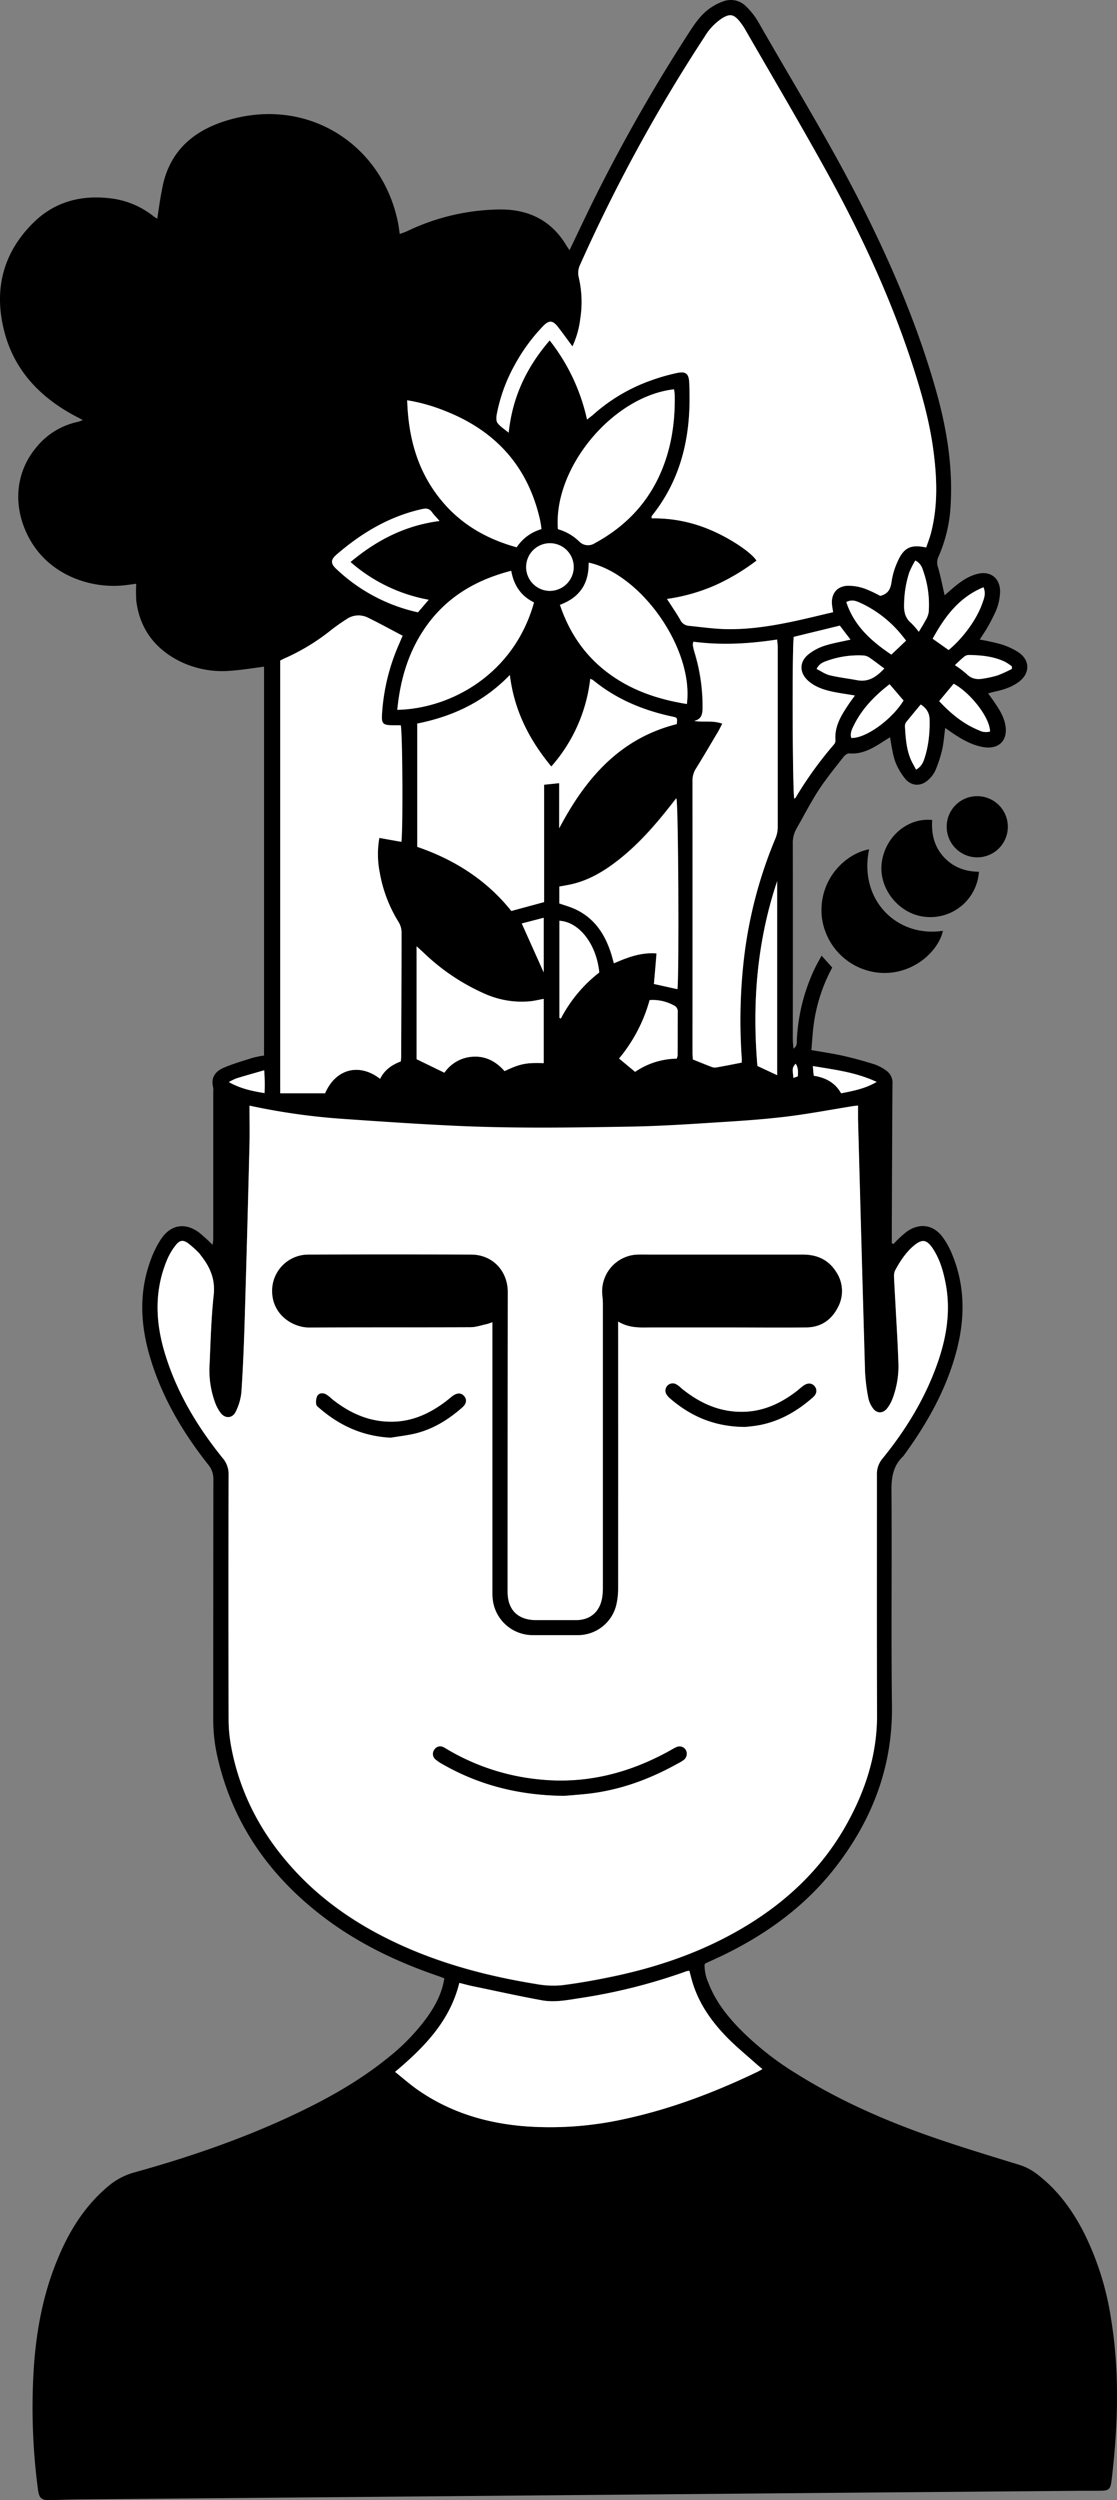
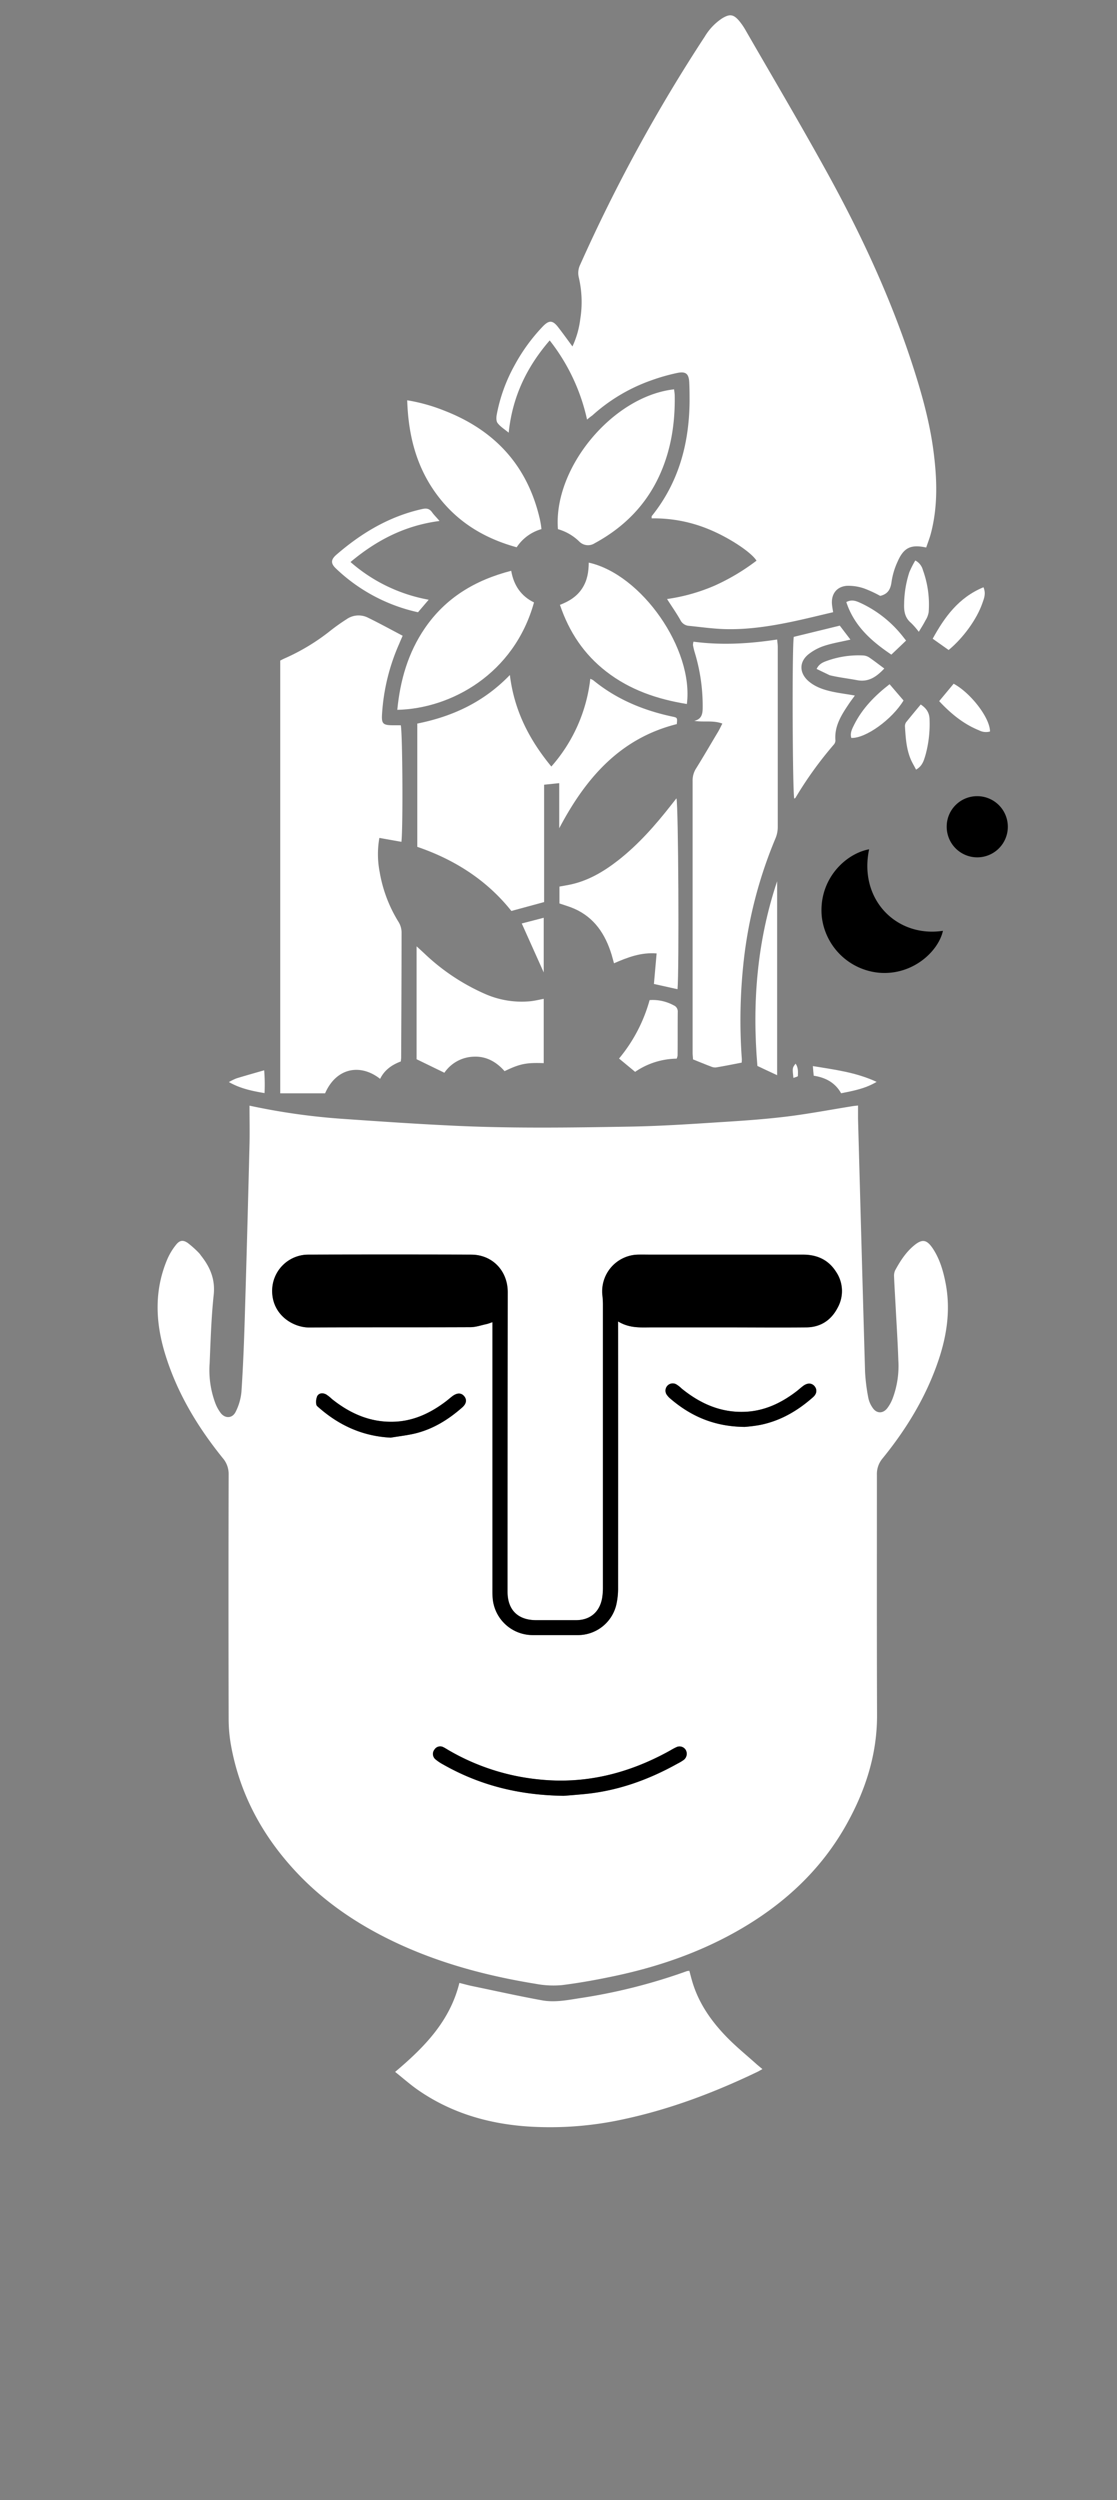
<svg xmlns="http://www.w3.org/2000/svg" id="Ebene_1" data-name="Ebene 1" viewBox="0 0 463.08 1035.66">
  <rect x="0" y="0" width="463.08" height="1035.66" fill="#808080" stroke="none" />
  <defs>
    <style>.cls-1{fill:#fff;}</style>
  </defs>
-   <path d="M236.1,103.64c3.91-8.11,7.53-15.86,11.36-23.5a703.66,703.66,0,0,1,38.47-67.09c2.37-3.65,4.87-7.23,8.52-9.73A22.12,22.12,0,0,1,299.88.54a8.87,8.87,0,0,1,9.5,2.16,30.41,30.41,0,0,1,4.86,6.15c14.64,25.67,30.23,50.8,43.51,77.24,12.32,24.52,23,49.67,30.44,76.14,4.24,15.15,6.78,30.51,5.95,46.32a60.3,60.3,0,0,1-5,21.88,5.85,5.85,0,0,0-.28,4.53c1.09,3.7,1.81,7.51,2.76,11.61l2.78-2.41c3.21-2.77,6.53-5.35,10.76-6.43,5.36-1.37,9.35,1.62,9.46,7.15a22.45,22.45,0,0,1-2.54,9.86c-.82,1.75-1.74,3.47-2.71,5.14s-2.06,3.25-3.21,5.05a85.68,85.68,0,0,1,8.69,1.9,28.65,28.65,0,0,1,7.4,3.38c4.86,3.31,4.81,8.75.1,12.25-3.08,2.3-6.69,3.35-10.39,4.14-.64.14-1.27.34-2.31.62.88,1.24,1.6,2.2,2.28,3.19,2.21,3.21,4.36,6.44,4.94,10.42.87,6-2.89,9.63-9,8.67-4.62-.74-8.59-2.94-12.41-5.47-1.12-.73-2.2-1.52-3.6-2.49-.45,3.31-.64,6.26-1.29,9.1a53.1,53.1,0,0,1-2.75,8.42A12.16,12.16,0,0,1,385,322.9c-2.88,2.79-6.72,2.94-9.46,0a26.5,26.5,0,0,1-4.08-6.61A24.58,24.58,0,0,1,370,311c-.4-1.74-.66-3.52-1-5.62-1.06.67-1.9,1.18-2.73,1.71-4.34,2.8-8.71,5.45-14.24,5-.77-.06-1.84.81-2.4,1.53-3.5,4.5-7.16,8.92-10.26,13.7-3.35,5.15-6.15,10.66-9.21,16a12,12,0,0,0-1.49,6.22q.06,40.44,0,80.88c0,1.17.15,2.33.28,4,1.78-1.34,1.33-2.67,1.41-3.77A77.37,77.37,0,0,1,337.86,401c.79-1.61,1.69-3.16,2.75-5.12,1.65,1.83,3,3.32,4.41,4.92a68.56,68.56,0,0,0-7.65,23.38c-.49,3.48-.64,7-1,10.79,4.62.82,9,1.45,13.28,2.41s8.61,2.17,12.84,3.49a19.14,19.14,0,0,1,4.82,2.53A6.15,6.15,0,0,1,370,449c-.14,19.53-.2,39.07-.28,58.6V515l.74.27c.59-.61,1.15-1.25,1.78-1.83a37.41,37.41,0,0,1,3.86-3.37c5.15-3.54,10.72-2.78,14.52,2.16a31.51,31.51,0,0,1,4,7.11c5.67,13.53,5.5,27.34,1.66,41.27-4.27,15.51-12.07,29.25-21.48,42.15a3.57,3.57,0,0,1-.42.54c-4,3.8-4.84,8.46-4.8,13.9.23,29.81-.17,59.63.2,89.44.3,24.6-7.76,46.12-22.34,65.45-12.79,17-29.44,29.13-48.47,38.23l-6.5,3c-.09,0-.14.17-.37.44a17.4,17.4,0,0,0,1.51,7.42c2.73,7.31,7.36,13.35,12.7,18.91a123.44,123.44,0,0,0,24,19c17.49,10.94,36.25,19.19,55.67,26,11.92,4.16,24,7.81,36.11,11.53a23.55,23.55,0,0,1,7.3,3.59c8.91,6.63,15.26,15.33,20.21,25.13a120.25,120.25,0,0,1,11,35.15c3.32,20.32,3,40.71.88,61.12-.24,2.27-.45,4.54-.79,6.8-.39,2.6-1.15,3.28-3.84,3.35-3.77.09-7.54,0-11.31.06l-95.92.79-78.45.68-79.47.69-78.1.68-79.82.7c-4.22,0-8.45.19-12.67.3-3.94.11-4.88-.67-5.38-4.45a258.37,258.37,0,0,1-1.82-48.55c.94-16.26,3.79-32.18,10.17-47.3C28.8,924,35.19,913.8,44.67,905.8A28.22,28.22,0,0,1,55.38,900c21.63-6,42.9-13.18,63.34-22.57,14.86-6.82,29.2-14.56,42-24.92a86,86,0,0,0,16.19-16.66c3.47-4.86,6.31-10,7.3-16.34-1-.39-2.07-.79-3.11-1.15-18.37-6.31-35.58-14.81-50.7-27.17C110,774.6,96.11,753.8,90.2,728a69.55,69.55,0,0,1-1.8-15.61q0-49.7.06-99.38a9.24,9.24,0,0,0-2.08-6.22C75.68,593.26,67,578.58,62.11,561.9c-3.92-13.37-4.55-26.75.38-40a40.38,40.38,0,0,1,4.42-8.84c4.08-5.89,10-6.71,15.71-2.43a73.65,73.65,0,0,1,5.54,5.06c.1-1,.25-1.82.25-2.64V452.39a8.8,8.8,0,0,0-.06-2.05c-1-4,1-6.55,4.28-8,3.85-1.65,7.92-2.82,11.92-4.1a41,41,0,0,1,4.92-1V276.15c-4.6.58-9.19,1.37-13.81,1.69A40.09,40.09,0,0,1,75,274.15c-10.46-5.11-16.91-13.33-18.47-25a58.15,58.15,0,0,1-.05-7.35c-1.63.22-3.28.46-4.95.64-13.76,1.49-30.81-4-39.22-19.12-7.11-12.79-6.2-27.26,2.6-37.84A30.09,30.09,0,0,1,32,174.8c.66-.15,1.28-.42,2.37-.79l-3.52-1.86C16.68,164.52,6.15,153.6,1.92,137.8c-4.68-17.45-.87-33.17,12.25-45.88,8.6-8.34,19.37-11.18,31.24-9.82A35.19,35.19,0,0,1,63.8,89.7a14.25,14.25,0,0,0,1.41.85c.44-2.93.82-5.62,1.26-8.3.3-1.8.67-3.59,1-5.37C70.76,61.7,81.15,53.54,95.21,49.56c33.23-9.41,63.29,10.85,69.73,42.36.32,1.55.5,3.12.79,5,1.18-.45,2.12-.74,3-1.15a91.17,91.17,0,0,1,37.58-9C218.7,86.44,228.56,91,235,102,235.31,102.43,235.6,102.88,236.1,103.64ZM103.44,458c0,5.4.11,10.51,0,15.61q-.94,36.64-2,73.29c-.3,9.93-.7,19.86-1.36,29.77a23.14,23.14,0,0,1-2.36,8.13c-1.32,2.76-4.26,3-6.15.66a16.31,16.31,0,0,1-2.31-4.16,38.92,38.92,0,0,1-2.36-16.49c.4-9.47.65-19,1.68-28.38.72-6.5-1.5-11.55-5.3-16.33a9.65,9.65,0,0,0-.84-1.07A42.13,42.13,0,0,0,77.87,515c-1.94-1.33-3.36-1.18-4.83.64a26,26,0,0,0-3.7,6.09c-5.42,12.81-5,25.81-1,38.88,4.89,16.21,13.44,30.42,24,43.48a10,10,0,0,1,2.41,6.81q-.1,50.72,0,101.44a62.14,62.14,0,0,0,1,10.89c3.68,20.24,13.13,37.57,27.13,52.48,12.13,12.91,26.65,22.46,42.68,29.81,18,8.27,37.07,13.24,56.59,16.4a38.84,38.84,0,0,0,10.87.51c7.45-.94,14.86-2.29,22.21-3.86,18.49-4,36.17-10.15,52.53-19.79,18-10.58,32.75-24.41,43-42.68,7.94-14.13,12.86-29.14,12.8-45.61-.12-33.13,0-66.26-.06-99.39a10,10,0,0,1,2.34-6.84c9.94-12.21,18-25.52,23.14-40.52,3.5-10.31,5.12-20.85,3.08-31.68-1-5.28-2.47-10.47-5.54-15-2.39-3.49-4.39-3.74-7.64-1a35.47,35.47,0,0,0-7.82,10.3,5.46,5.46,0,0,0-.44,2.65c.16,4,.42,8,.63,12,.4,7.53.88,15,1.14,22.59A38.21,38.21,0,0,1,370,579.4a16.08,16.08,0,0,1-2.31,4.15c-1.82,2.24-4.4,2.1-6-.29a10.88,10.88,0,0,1-1.76-4,77.68,77.68,0,0,1-1.34-10.85q-1.55-52.39-2.91-104.8c0-1.79,0-3.58,0-5.52-.95.11-1.5.15-2.06.24-9.33,1.49-18.62,3.27-28,4.4s-18.62,1.74-28,2.32c-12.07.75-24.15,1.57-36.24,1.78-25.24.43-50.48.82-75.7-.49-14.47-.75-28.93-1.7-43.38-2.7A272.72,272.72,0,0,1,103.44,458ZM243.38,173.8c.92-.75,1.54-1.22,2.12-1.74a72.24,72.24,0,0,1,24.55-14.6,80,80,0,0,1,10.5-3c3.83-.82,5,.29,5.19,4.16.09,2.62.15,5.25.12,7.87-.21,17.38-4.57,33.38-15.64,47.17-.15.19,0,.58-.07,1a59.31,59.31,0,0,1,23.46,4.42c8.37,3.37,17.8,9.54,20,13.1a88.37,88.37,0,0,1-17.3,10.29,76.64,76.64,0,0,1-19.8,5.58c2,3.16,3.92,5.87,5.54,8.72a4.23,4.23,0,0,0,3.47,2.38c5,.5,10,1.22,15,1.36,9.27.25,18.42-1.14,27.47-3,5.77-1.19,11.5-2.63,17.37-4-.19-1.23-.35-2.1-.45-3-.47-4.33,1.73-7.54,6.07-7.93a19.91,19.91,0,0,1,7.3,1.11,50,50,0,0,1,6.6,3.06c3.33-.8,4.34-2.93,4.73-6a30.21,30.21,0,0,1,2.46-8.15c2.56-5.85,5.54-7.26,11.88-5.89.63-1.89,1.39-3.78,1.91-5.73,3-11.36,2.6-22.85,1.09-34.34-1.54-11.69-4.65-23-8.25-34.22-9.31-29-22.15-56.47-36.92-83-10.59-19-21.66-37.82-32.54-56.7a28.26,28.26,0,0,0-2.69-4c-2.47-3-4.07-3.18-7.38-1.1a23.48,23.48,0,0,0-7,7.41,674.54,674.54,0,0,0-51.65,94.51,7.75,7.75,0,0,0-.61,5.25,44.66,44.66,0,0,1,.62,17.35,37.31,37.31,0,0,1-3.22,11.33c-2.15-2.89-4-5.46-5.94-8-2.26-2.91-3.77-3-6.36-.27a74.86,74.86,0,0,0-11.65,16,67.87,67.87,0,0,0-7.43,20.5c-.21,1.13-.27,2.7.34,3.49,1.12,1.44,2.8,2.46,4.61,4,1.58-14.93,7.53-27.19,17-38.22A81.14,81.14,0,0,1,243.38,173.8Zm-127.2,99.87v179.2h18.51c4.6-10.55,14.59-12.43,22.82-6,1.79-3.69,4.93-5.85,8.57-7.2.07-.74.15-1.18.15-1.63.08-17.36.18-34.71.17-52.07a8.43,8.43,0,0,0-1.26-4.11,57.44,57.44,0,0,1-7.83-20.64,38.58,38.58,0,0,1-.12-14.13l9.14,1.62c.67-6.61.43-46.08-.28-48.28h-2.74c-4.7,0-5.3-.51-5-5.06a84.37,84.37,0,0,1,7.11-28.75c.45-1,.87-2,1.41-3.28-4.94-2.59-9.61-5.16-14.39-7.49a8.65,8.65,0,0,0-8.82.62c-2.3,1.47-4.55,3-6.69,4.74a86.57,86.57,0,0,1-19,11.5c-.52.27-1.11.59-1.75.91ZM285.79,816.4a6.61,6.61,0,0,0-1.09.12,233.33,233.33,0,0,1-45,11.29c-5,.76-10,1.71-15,.81-9.73-1.76-19.4-3.92-29.09-5.93-1.73-.36-3.43-.85-5.22-1.29-3.93,15.87-14.5,26.63-26.64,36.86,3.36,2.67,6.33,5.32,9.59,7.57,13.47,9.33,28.67,13.82,44.82,15a142.11,142.11,0,0,0,40.46-3c19.27-4.12,37.53-11.06,55.24-19.55.66-.31,1.28-.69,2.16-1.18-1.11-.93-1.9-1.56-2.66-2.24-4-3.57-8.16-7-11.91-10.79-6.55-6.66-11.86-14.18-14.53-23.29C286.56,819.39,286.22,818,285.79,816.4Zm-54-473.3c11.08-21,25.39-37.32,48.73-43.16.29-2.62.3-2.66-1.75-3.09-12.11-2.57-23.27-7.19-32.93-15.11a6.34,6.34,0,0,0-1.18-.55,66,66,0,0,1-16.15,36.33c-9.22-11.15-15.4-23.21-17.19-37.92-10.93,11.34-23.92,17.23-38.38,20.12V350.8c15.69,5.36,29,14,39,26.56l13.6-3.68V325.05l6.27-.65Zm75.66,97.07v-1.32a223.75,223.75,0,0,1,.8-41,183.05,183.05,0,0,1,13.09-50.49,12.18,12.18,0,0,0,.94-4.62q.08-37.33,0-74.68c0-1-.16-1.93-.26-3.06-11.76,1.79-23.2,2.42-34.67.9a5.53,5.53,0,0,0-.22,1.4c.19,1,.42,2,.71,3a75.87,75.87,0,0,1,3.35,23.28c0,2.53-.62,4.45-3.48,5.12,3.86.64,7.76-.32,11.64,1.12-.67,1.3-1.19,2.43-1.83,3.5-3,5-5.89,10-9,15a9.19,9.19,0,0,0-1.5,5.11q.06,56.35,0,112.71c0,1,.11,2,.16,2.79,2.69,1.07,5.11,2.06,7.54,3a4.06,4.06,0,0,0,2,.34c3.59-.68,7-1.37,10.78-2.1Zm-36.4-32.58,9.64,2.13c.7-7.46.37-76.49-.44-79.07l-2.17,2.75c-6.53,8.4-13.53,16.35-21.95,22.94-6,4.67-12.4,8.5-20,10.07-1.41.29-2.84.52-4.33.79v7.05c2.13.74,4.22,1.31,6.17,2.18,8.36,3.69,12.85,10.58,15.44,19,.35,1.16.67,2.33,1,3.6,5.65-2.46,11.12-4.59,17.67-4.08-.24,4.32-.6,8.37-1,12.64ZM168.82,165.8c.48,16,4.54,30.16,14.73,42.15,8.15,9.58,18.59,15.43,30.65,18.74a18.24,18.24,0,0,1,10.27-7.52c-.1-.77-.14-1.33-.24-1.88-.13-.79-.27-1.57-.45-2.35-5.12-22.12-18.72-36.76-39.67-44.88A73.08,73.08,0,0,0,168.82,165.8Zm62.49,53.39a20.72,20.72,0,0,1,8.92,5.2,5.08,5.08,0,0,0,6.29.64c11.91-6.46,21.07-15.52,26.78-27.88,4.87-10.56,6.61-21.75,6.42-33.31a25,25,0,0,0-.26-2.58C254,164.12,229.31,193.87,231.31,219.19Zm-19.38,17.24c-15.06,3.89-27.19,11.23-35.79,23.78-7,10.17-10.24,21.6-11.43,33.82,22.33-.49,48.45-14.88,56.67-44.49C216.11,247,213,242.57,211.93,236.43Zm13.48,204V413.8c-2,.35-3.74.77-5.54,1a37.52,37.52,0,0,1-18.67-3.06,87.14,87.14,0,0,1-25.45-17c-.86-.8-1.74-1.57-3-2.75v46.73l11.52,5.6a15.3,15.3,0,0,1,12.32-6.66c5.17-.17,9.37,2.3,12.63,6,6.32-3,8.91-3.53,16.19-3.27Zm59.35-148.77c2.88-22.76-18.73-53.72-40.68-58.57,0,3.81-.58,7.46-2.75,10.71a18.59,18.59,0,0,1-9.19,6.78c3.82,11.31,10,20.54,19.22,27.65,9.79,7.57,21.07,11.43,33.4,13.39Zm44.32-27.86c-.75,4.68-.5,64.71.24,67,.17-.12.41-.19.51-.34a156.09,156.09,0,0,1,15.79-21.93,2.73,2.73,0,0,0,.77-1.79c-.52-6,2.57-10.72,5.7-15.38.69-1,1.44-2,2.35-3.26-3.32-.56-6.33-1-9.29-1.59-3.58-.78-7.06-1.91-9.91-4.36-3.89-3.35-4-8,0-11.16a21.18,21.18,0,0,1,6.58-3.5c3.42-1.11,7-1.69,10.79-2.56l-4.42-5.79ZM314,441.52l8.18,3.83V365c-8.34,24.91-10.4,50.45-8.18,76.52ZM182.22,215.8c-1.25-1.41-2.3-2.42-3.14-3.58-1.1-1.52-2.29-1.71-4.11-1.3-13.6,3-25.11,9.92-35.51,18.9-2.36,2-2.43,3.63-.19,5.74a71.31,71.31,0,0,0,34,18.11l4.43-5.19a67.29,67.29,0,0,1-32.39-15.68C156.07,223.8,167.87,217.65,182.22,215.8ZM263.31,444a31.16,31.16,0,0,1,17.24-5.47,5.93,5.93,0,0,0,.38-1.24c0-6.05,0-12.09.07-18.13a2.73,2.73,0,0,0-1.67-2.71,18.24,18.24,0,0,0-10-2.18,64.61,64.61,0,0,1-12.67,24.21Zm-31.4-22.36.6.32a58,58,0,0,1,15.93-19.12c-1.15-11.69-8.29-20.94-16.53-21.41ZM237.85,235a9.86,9.86,0,1,0-9.9,9.82H228A10.09,10.09,0,0,0,237.85,235Zm169.88,8.26c-10.36,4.27-16.16,12.42-21.1,21.32l6.61,4.68c6-4.94,11.74-12.75,14-19.44.69-1.89,1.6-3.81.49-6.56Zm-32.1,22.09c-.81-1-1.61-2.1-2.5-3.11A47.88,47.88,0,0,0,357,249.87c-1.78-.8-3.7-1.77-6.13-.48,3.29,10,10.6,16.32,18.67,21.77C371.74,269.06,373.61,267.28,375.63,265.34Zm-6.83,18.08c-6,4.63-11.26,9.93-14.71,16.82-.84,1.69-1.77,3.43-1.16,5.43,6,.25,16.94-7.71,21.65-15.51Zm12.1-21.72c1.06-1.77,2-3.19,2.78-4.69a9.2,9.2,0,0,0,1.34-3.42,41.94,41.94,0,0,0-2.42-17.48c-.56-1.45-1.11-3-3.14-3.94A40,40,0,0,0,377,237a44.17,44.17,0,0,0-2.17,13.1c-.14,3.13.34,5.8,2.88,7.93A31.68,31.68,0,0,1,380.9,261.7Zm-42.35,15.39c1.81.9,3.52,2.14,5.42,2.61,3.75.91,7.61,1.34,11.41,2.05,4.85.91,8.14-1.58,11.23-4.84-2.15-1.59-4.13-3.13-6.19-4.53a5.14,5.14,0,0,0-2.48-.87,38.79,38.79,0,0,0-14.8,2.12C341.45,274.23,339.65,274.8,338.55,277.09Zm50.81,13.34c4.69,5,9.93,9.44,16.52,12.08a6.23,6.23,0,0,0,4.56.5c0-5.62-8-16-15.06-19.79Zm-9.58,28.37c2.64-1.47,3.19-3.78,3.86-5.89,1.48-4.72,1.69-9.61,1.74-14.54a7.18,7.18,0,0,0-3.67-6.55c-2.1,2.53-4.16,4.93-6.11,7.42a3.07,3.07,0,0,0-.41,1.94c.25,4.44.57,8.89,2.27,13.08C378.08,315.8,379,317.18,379.78,318.8Zm39.7-41.71v-1a22.5,22.5,0,0,0-2.71-1.82c-4.82-2.35-10-2.82-15.29-2.89a3.16,3.16,0,0,0-1.82.76c-1.27,1-2.44,2.21-3.77,3.43a44.28,44.28,0,0,1,4.91,3.72c2,2,4.33,2.31,6.89,1.84a42.35,42.35,0,0,0,6-1.36c2-.79,3.91-1.68,5.79-2.66ZM337,441.64c.14,1.61.24,2.71.35,4,4.9.74,8.9,2.87,11.36,7.27,5.07-1,9.89-1.87,14.72-4.72-8.68-4.05-17.35-5.07-26.43-6.58ZM216.31,382.53c3.2,7.13,6.14,13.69,9.1,20.27V380.17ZM109.67,452.8a74.49,74.49,0,0,0-.15-9.45c-4.12,1.19-7.81,2.22-11.47,3.34a24.28,24.28,0,0,0-3.16,1.54C99.71,451,104.49,452,109.67,452.8Zm219.26-6.31c.82-.34,1.84-.54,1.85-.8.11-1.71.19-3.48-.94-5.12-1.37,1.78-1.37,1.78-.91,5.95Z" transform="translate(0 0.02)" />
  <path d="M360.31,351.8c-4.4,21,11.6,36.69,30.61,33.77-1.88,8.5-12.48,18.48-26.33,17.38a26.33,26.33,0,0,1-23.91-23.37C339.31,364.43,350.31,353.67,360.31,351.8Z" transform="translate(0 0.02)" />
-   <path d="M405.84,361.11a20.17,20.17,0,0,1-21.51,18.74l-.58-.05c-10.53-.9-19.12-11-18.29-21.48.88-11.12,10.44-19.75,21-18.65-.37,5.57.75,10.79,4.62,15.12S399.93,361.05,405.84,361.11Z" transform="translate(0 0.02)" />
  <path d="M405,329.8a12.67,12.67,0,1,1-12.52,12.82v-.11A12.59,12.59,0,0,1,404.9,329.8Z" transform="translate(0 0.02)" />
  <path class="cls-1" d="M103.44,458a271.42,271.42,0,0,0,38.9,5.49c14.45,1,28.91,2,43.38,2.7,25.22,1.31,50.46.92,75.7.49,12.09-.21,24.17-1,36.24-1.78,9.34-.58,18.68-1.2,28-2.32s18.67-2.91,28-4.4c.56-.09,1.11-.13,2.06-.24v5.52q1.42,52.41,2.91,104.8A77.68,77.68,0,0,0,360,579.15a10.88,10.88,0,0,0,1.76,4c1.58,2.39,4.16,2.53,6,.29a16.08,16.08,0,0,0,2.31-4.15,38.21,38.21,0,0,0,2.36-15.81c-.26-7.54-.74-15.06-1.14-22.59-.21-4-.47-8-.63-12a5.46,5.46,0,0,1,.44-2.65c2.08-3.82,4.42-7.48,7.82-10.3s5.25-2.44,7.64,1c3.07,4.52,4.54,9.71,5.54,15,2,10.83.42,21.37-3.08,31.68-5.09,15-13.2,28.31-23.14,40.52a10,10,0,0,0-2.34,6.84c0,33.13-.06,66.26.06,99.39.06,16.47-4.86,31.48-12.8,45.61-10.27,18.27-25.06,32.1-43,42.68-16.36,9.64-34,15.83-52.53,19.79-7.35,1.57-14.76,2.92-22.21,3.86a38.84,38.84,0,0,1-10.87-.51c-19.52-3.16-38.54-8.13-56.59-16.4-16-7.35-30.55-16.9-42.68-29.81-14-14.91-23.45-32.24-27.13-52.48a62.14,62.14,0,0,1-1-10.89q-.12-50.72,0-101.44A10,10,0,0,0,92.35,604c-10.55-13.06-19.1-27.27-24-43.48-3.94-13.07-4.41-26.07,1-38.88a26,26,0,0,1,3.7-6.09c1.47-1.82,2.89-2,4.83-.64A42.13,42.13,0,0,1,82.45,519a8.59,8.59,0,0,1,.84,1.07c3.8,4.78,6,9.83,5.3,16.33-1,9.41-1.28,18.91-1.68,28.38a39.08,39.08,0,0,0,2.36,16.49,16.31,16.31,0,0,0,2.31,4.16c1.89,2.3,4.83,2.1,6.15-.66a23.14,23.14,0,0,0,2.36-8.13c.66-9.91,1.06-19.84,1.36-29.77q1.11-36.65,2-73.29C103.55,468.55,103.44,463.44,103.44,458Zm152.79,89.35c5,3.1,10.1,2.44,15.08,2.46h29.47c11.19,0,22.38.08,33.58,0,5.87-.06,10.27-3,12.94-8.13a14.22,14.22,0,0,0-.73-15c-3.16-4.9-7.87-7-13.66-7H264.43a15.2,15.2,0,0,0-14.72,15.66c0,.37,0,.74.07,1.11a36.29,36.29,0,0,1,.23,3.75V657.45a27.42,27.42,0,0,1-.31,4.43c-1,5.87-5,9.23-10.88,9.28H222.37c-7.62,0-11.92-4.23-11.92-11.83q0-62,.08-124.06c0-8.82-6.33-15.51-15.19-15.54q-33.59-.12-67.16,0a15,15,0,0,0-15.3,14.7v.42c0,9.73,8.47,15.11,15.39,15.06,22.27-.18,44.54,0,66.81-.13,2.22,0,4.43-.8,6.64-1.27.73-.16,1.43-.46,2.49-.8V657.64c0,1.37,0,2.75.07,4.11a16.64,16.64,0,0,0,16.52,15.56h18.5a16.35,16.35,0,0,0,16.24-12.64,30.5,30.5,0,0,0,.72-7.13q.08-52.78,0-105.56ZM233.66,743.9c1.7-.14,4.88-.37,8-.65,14.08-1.24,27.06-5.88,39.33-12.73a18.63,18.63,0,0,0,2.34-1.41,3.22,3.22,0,0,0,.88-4.26,3,3,0,0,0-3.89-1.06c-1.14.51-2.21,1.19-3.31,1.79-16.71,9.12-34.4,13.53-53.54,11.56a92.34,92.34,0,0,1-37.68-12.21c-.68-.41-1.36-.84-2.07-1.19a2.8,2.8,0,0,0-3.63,1,2.92,2.92,0,0,0,.33,4,18,18,0,0,0,3.1,2.11C198.63,739.43,214.86,743.64,233.66,743.9ZM162,595.53c3.57-.61,7.21-1,10.7-1.88,7.19-1.87,13.36-5.74,18.9-10.61,1.88-1.64,2.06-3.28.78-4.75s-2.93-1.36-4.84.07c-.91.69-1.76,1.45-2.67,2.14-6.5,4.92-13.6,8.27-21.92,8.45-9.71.21-18-3.51-25.38-9.45a15.66,15.66,0,0,0-2.4-1.9c-1.32-.67-2.89-.62-3.65.72a6.22,6.22,0,0,0-.38,3.49c0,.54.81,1.06,1.32,1.51C140.94,590.65,150.61,595,162,595.53Zm146.73-4.45c1.38-.17,4-.32,6.56-.85,8.37-1.71,15.48-5.89,21.8-11.5,1.63-1.45,1.74-3.15.57-4.53s-2.87-1.42-4.58-.18c-1,.73-1.94,1.6-2.93,2.36-6.29,4.8-13.19,8.1-21.23,8.44-10.1.44-18.66-3.39-26.33-9.62a12.86,12.86,0,0,0-2.13-1.69,3,3,0,0,0-3.92,4.43,7.91,7.91,0,0,0,1.41,1.48c8.51,7.27,18.2,11.55,30.78,11.66Z" transform="translate(0 0.02)" />
  <path class="cls-1" d="M243.38,173.8A81,81,0,0,0,227.89,141c-9.51,11-15.46,23.29-17,38.22-1.81-1.49-3.49-2.51-4.61-4-.61-.79-.55-2.36-.34-3.49a67.87,67.87,0,0,1,7.43-20.5,74.86,74.86,0,0,1,11.65-16c2.59-2.69,4.1-2.64,6.36.27,1.94,2.5,3.79,5.07,5.94,8a37.51,37.51,0,0,0,3.24-11.31,44.66,44.66,0,0,0-.62-17.35,7.75,7.75,0,0,1,.61-5.25A674.54,674.54,0,0,1,292.2,15.11a23.48,23.48,0,0,1,7-7.41c3.31-2.08,4.91-1.87,7.38,1.1a28.26,28.26,0,0,1,2.69,4c10.88,18.88,22,37.66,32.54,56.7,14.77,26.56,27.61,54,36.92,83,3.6,11.2,6.71,22.53,8.25,34.22,1.51,11.49,1.91,23-1.09,34.34-.52,1.95-1.28,3.84-1.91,5.73-6.34-1.37-9.32,0-11.88,5.89a30.21,30.21,0,0,0-2.46,8.15c-.39,3.08-1.4,5.21-4.73,6a50,50,0,0,0-6.6-3.06,19.91,19.91,0,0,0-7.3-1.11c-4.34.39-6.54,3.6-6.07,7.93.1.88.26,1.75.45,3-5.87,1.36-11.6,2.8-17.37,4-9,1.87-18.2,3.26-27.47,3-5-.14-10-.86-15-1.36a4.23,4.23,0,0,1-3.47-2.38c-1.62-2.85-3.51-5.56-5.54-8.72a76.64,76.64,0,0,0,19.8-5.58,88.59,88.59,0,0,0,17.29-10.31c-2.21-3.56-11.64-9.73-20-13.1a59.31,59.31,0,0,0-23.46-4.42c0-.42-.08-.81.07-1,11.07-13.79,15.43-29.79,15.64-47.17,0-2.62,0-5.25-.12-7.87-.14-3.87-1.36-5-5.19-4.16a80,80,0,0,0-10.5,3,72.24,72.24,0,0,0-24.55,14.6A23.52,23.52,0,0,0,243.38,173.8Z" transform="translate(0 0.02)" />
  <path class="cls-1" d="M116.18,273.62c.64-.32,1.23-.64,1.85-.91a86.57,86.57,0,0,0,19-11.5c2.14-1.69,4.39-3.27,6.69-4.74a8.66,8.66,0,0,1,8.82-.62c4.78,2.33,9.45,4.9,14.39,7.49-.54,1.24-1,2.27-1.41,3.28a84.37,84.37,0,0,0-7.11,28.75c-.34,4.55.26,5.08,5,5.06h2.73c.71,2.2,1,41.67.28,48.28l-9.14-1.62a38.58,38.58,0,0,0,.12,14.13,57.38,57.38,0,0,0,7.82,20.67,8.43,8.43,0,0,1,1.26,4.11c0,17.36-.09,34.71-.17,52.07,0,.45-.08.89-.15,1.63-3.64,1.35-6.78,3.51-8.57,7.2-8.23-6.46-18.22-4.58-22.82,6H116.18Z" transform="translate(0 0.02)" />
  <path class="cls-1" d="M285.79,816.4c.43,1.58.77,3,1.19,4.39,2.67,9.11,8,16.63,14.53,23.29,3.75,3.82,7.92,7.22,11.91,10.79.76.68,1.55,1.31,2.66,2.24-.88.49-1.5.87-2.16,1.18-17.71,8.49-36,15.43-55.24,19.55a142.11,142.11,0,0,1-40.46,3c-16.15-1.19-31.35-5.68-44.82-15-3.26-2.25-6.23-4.9-9.59-7.57,12.14-10.23,22.71-21,26.64-36.86,1.79.44,3.49.93,5.22,1.29,9.69,2,19.36,4.17,29.09,5.93,5,.9,10,0,15-.81a233.33,233.33,0,0,0,45-11.29A5.92,5.92,0,0,1,285.79,816.4Z" transform="translate(0 0.02)" />
  <path class="cls-1" d="M231.84,343.1V324.4l-6.27.65v48.62L212,377.35c-10-12.58-23.29-21.2-39-26.56V299.72c14.46-2.89,27.45-8.78,38.38-20.12,1.79,14.71,8,26.77,17.19,37.92a66,66,0,0,0,16.15-36.33,6.34,6.34,0,0,1,1.18.55c9.66,7.92,20.82,12.54,32.93,15.11,2,.43,2,.47,1.75,3.09C257.23,305.8,242.92,322.07,231.84,343.1Z" transform="translate(0 0.02)" />
  <path class="cls-1" d="M307.5,440.17c-3.77.73-7.21,1.42-10.66,2a4.06,4.06,0,0,1-2-.34c-2.43-.92-4.85-1.91-7.54-3,0-.78-.16-1.79-.16-2.79V323.33a9.19,9.19,0,0,1,1.5-5.11c3.07-4.93,6-10,9-15,.64-1.07,1.16-2.2,1.83-3.5-3.88-1.44-7.78-.48-11.64-1.12,2.86-.67,3.45-2.59,3.48-5.12A75.87,75.87,0,0,0,288,270.2a28.4,28.4,0,0,1-.71-3,5.6,5.6,0,0,1,.22-1.4c11.47,1.52,22.91.89,34.67-.9.1,1.13.26,2.1.26,3.06v74.68a12.18,12.18,0,0,1-.94,4.62,183.41,183.41,0,0,0-13.15,50.54,223.75,223.75,0,0,0-.8,41C307.53,439.3,307.5,439.8,307.5,440.17Z" transform="translate(0 0.02)" />
  <path class="cls-1" d="M271.1,407.59c.38-4.27.74-8.32,1.12-12.65-6.55-.51-12,1.62-17.67,4.08-.37-1.27-.69-2.44-1-3.6-2.59-8.41-7.08-15.3-15.44-19-2-.87-4-1.44-6.17-2.18v-7c1.49-.27,2.92-.5,4.33-.79,7.55-1.57,14-5.4,20-10.07,8.42-6.59,15.42-14.54,22-22.94l2.17-2.75c.81,2.58,1.14,71.61.44,79.07Z" transform="translate(0 0.02)" />
  <path class="cls-1" d="M168.82,165.8a73.08,73.08,0,0,1,15.29,4.26c21,8.12,34.55,22.76,39.67,44.88.18.78.32,1.56.45,2.35.1.55.14,1.11.24,1.88a18.24,18.24,0,0,0-10.27,7.52c-12.06-3.31-22.5-9.16-30.65-18.74C173.36,195.93,169.31,181.8,168.82,165.8Z" transform="translate(0 0.02)" />
  <path class="cls-1" d="M231.31,219.19c-2-25.32,22.68-55.07,48.15-57.93.09.86.25,1.72.26,2.58.19,11.56-1.55,22.75-6.42,33.31-5.71,12.36-14.87,21.42-26.78,27.88a5.08,5.08,0,0,1-6.29-.64A20.72,20.72,0,0,0,231.31,219.19Z" transform="translate(0 0.02)" />
  <path class="cls-1" d="M211.93,236.43c1.06,6.14,4.18,10.54,9.45,13.11-8.22,29.61-34.34,44-56.67,44.49,1.19-12.22,4.46-23.65,11.43-33.82C184.74,247.66,196.87,240.32,211.93,236.43Z" transform="translate(0 0.02)" />
  <path class="cls-1" d="M225.41,440.39c-7.28-.26-9.87.26-16.23,3.32-3.26-3.73-7.46-6.2-12.63-6a15.3,15.3,0,0,0-12.32,6.66l-11.52-5.6V392c1.3,1.18,2.18,2,3,2.75a87.14,87.14,0,0,0,25.45,17,37.55,37.55,0,0,0,18.71,3c1.8-.19,3.57-.61,5.54-1Z" transform="translate(0 0.02)" />
  <path class="cls-1" d="M284.76,291.62c-12.33-2-23.61-5.85-33.4-13.43-9.19-7.11-15.4-16.34-19.22-27.65,3.74-1.43,7-3.43,9.19-6.78s2.71-6.9,2.75-10.71C266,237.9,287.64,268.86,284.76,291.62Z" transform="translate(0 0.02)" />
  <path class="cls-1" d="M329.08,263.8l19.07-4.65,4.42,5.79c-3.78.87-7.37,1.45-10.79,2.56a21.18,21.18,0,0,0-6.58,3.5c-4,3.19-3.85,7.81,0,11.16,2.85,2.45,6.33,3.58,9.91,4.36,3,.64,6,1,9.29,1.59-.91,1.27-1.66,2.24-2.35,3.26-3.13,4.66-6.22,9.34-5.7,15.38a2.73,2.73,0,0,1-.77,1.79,156.09,156.09,0,0,0-15.79,21.93c-.1.15-.34.22-.51.34C328.58,328.55,328.31,268.52,329.08,263.8Z" transform="translate(0 0.02)" />
  <path class="cls-1" d="M314,441.56c-2.22-26.07-.16-51.61,8.18-76.52v80.35Z" transform="translate(0 0.02)" />
  <path class="cls-1" d="M182.22,215.8c-14.35,1.85-26.15,8-36.91,17a67.34,67.34,0,0,0,32.41,15.62l-4.43,5.19a71.31,71.31,0,0,1-34-18.11c-2.24-2.11-2.17-3.7.19-5.74,10.4-9,21.91-15.87,35.51-18.9,1.82-.41,3-.22,4.11,1.3C179.92,213.33,181,214.34,182.22,215.8Z" transform="translate(0 0.02)" />
  <path class="cls-1" d="M263.31,444l-6.67-5.52a64.61,64.61,0,0,0,12.67-24.21,18.24,18.24,0,0,1,10,2.18,2.73,2.73,0,0,1,1.67,2.71c-.07,6,0,12.08-.07,18.13a5.93,5.93,0,0,1-.38,1.24A31.09,31.09,0,0,0,263.31,444Z" transform="translate(0 0.02)" />
-   <path class="cls-1" d="M231.91,421.6V381.41c8.24.47,15.38,9.72,16.53,21.41a58.07,58.07,0,0,0-15.93,19.1Z" transform="translate(0 0.02)" />
-   <path class="cls-1" d="M237.85,235a9.86,9.86,0,1,1-9.69-10,9.86,9.86,0,0,1,9.69,10Z" transform="translate(0 0.02)" />
  <path class="cls-1" d="M407.73,243.25c1.11,2.75.2,4.67-.45,6.56-2.3,6.69-8,14.5-14,19.44l-6.61-4.68C391.57,255.67,397.37,247.52,407.73,243.25Z" transform="translate(0 0.02)" />
  <path class="cls-1" d="M375.63,265.34c-2,1.94-3.89,3.72-6.1,5.82-8.07-5.45-15.38-11.73-18.67-21.77,2.43-1.29,4.35-.32,6.13.48a47.88,47.88,0,0,1,16.14,12.36C374,263.24,374.82,264.33,375.63,265.34Z" transform="translate(0 0.02)" />
  <path class="cls-1" d="M368.8,283.42l5.78,6.74c-4.71,7.8-15.67,15.76-21.65,15.51-.61-2,.32-3.74,1.16-5.43C357.54,293.35,362.81,288.05,368.8,283.42Z" transform="translate(0 0.02)" />
  <path class="cls-1" d="M380.9,261.7a31.68,31.68,0,0,0-3.19-3.66c-2.54-2.13-3-4.8-2.88-7.93A44.17,44.17,0,0,1,377,237a40,40,0,0,1,2.46-4.84,6.24,6.24,0,0,1,3.14,3.94A41.94,41.94,0,0,1,385,253.59a9,9,0,0,1-1.34,3.42C382.89,258.51,382,259.93,380.9,261.7Z" transform="translate(0 0.02)" />
-   <path class="cls-1" d="M338.55,277.09c1.1-2.27,2.9-2.86,4.59-3.46a38.79,38.79,0,0,1,14.8-2.12,5.14,5.14,0,0,1,2.48.87c2.06,1.4,4,2.94,6.19,4.53-3.09,3.26-6.38,5.75-11.23,4.84-3.8-.71-7.66-1.14-11.41-2.05C342.07,279.23,340.36,278,338.55,277.09Z" transform="translate(0 0.02)" />
+   <path class="cls-1" d="M338.55,277.09c1.1-2.27,2.9-2.86,4.59-3.46a38.79,38.79,0,0,1,14.8-2.12,5.14,5.14,0,0,1,2.48.87c2.06,1.4,4,2.94,6.19,4.53-3.09,3.26-6.38,5.75-11.23,4.84-3.8-.71-7.66-1.14-11.41-2.05Z" transform="translate(0 0.02)" />
  <path class="cls-1" d="M389.36,290.43l6-7.21c7.07,3.8,15.09,14.17,15.06,19.79a6.23,6.23,0,0,1-4.56-.5C399.31,299.87,394.05,295.44,389.36,290.43Z" transform="translate(0 0.02)" />
  <path class="cls-1" d="M379.78,318.8c-.82-1.59-1.7-3-2.32-4.54-1.7-4.19-2-8.64-2.27-13.08a3.07,3.07,0,0,1,.41-1.94c2-2.49,4-4.89,6.11-7.42,2.49,1.66,3.7,3.59,3.67,6.55a48.11,48.11,0,0,1-1.74,14.54C383,315,382.42,317.3,379.78,318.8Z" transform="translate(0 0.02)" />
-   <path class="cls-1" d="M419.48,277.06c-1.88,1-3.82,1.85-5.79,2.63a42.35,42.35,0,0,1-6,1.36c-2.56.47-4.88.2-6.89-1.84a44.28,44.28,0,0,0-4.91-3.72c1.33-1.22,2.5-2.39,3.77-3.43a3.16,3.16,0,0,1,1.82-.76c5.26.07,10.47.54,15.29,2.89a22.5,22.5,0,0,1,2.71,1.82Q419.5,276.54,419.48,277.06Z" transform="translate(0 0.02)" />
  <path class="cls-1" d="M337,441.61c9.08,1.51,17.75,2.53,26.43,6.54-4.83,2.85-9.65,3.69-14.72,4.72-2.46-4.4-6.46-6.53-11.36-7.27C337.21,444.32,337.11,443.22,337,441.61Z" transform="translate(0 0.02)" />
  <path class="cls-1" d="M216.31,382.53l9.1-2.36V402.8C222.45,396.22,219.51,389.66,216.31,382.53Z" transform="translate(0 0.02)" />
  <path class="cls-1" d="M109.67,452.8c-5.18-.88-10-1.87-14.78-4.57a24.28,24.28,0,0,1,3.16-1.54c3.66-1.12,7.35-2.15,11.47-3.34A74.49,74.49,0,0,1,109.67,452.8Z" transform="translate(0 0.02)" />
  <path class="cls-1" d="M328.93,446.52c-.46-4.17-.46-4.17.91-5.92,1.13,1.64,1,3.41.94,5.12C330.77,446,329.75,446.18,328.93,446.52Z" transform="translate(0 0.02)" />
  <path d="M256.23,547.39V657.55a30.5,30.5,0,0,1-.72,7.13,16.35,16.35,0,0,1-16.24,12.64h-18.5a16.64,16.64,0,0,1-16.55-15.52c-.09-1.36-.07-2.74-.07-4.11v-110c-1.06.34-1.76.64-2.49.8-2.21.47-4.42,1.26-6.64,1.27-22.27.1-44.54,0-66.81.13-6.92,0-15.34-5.33-15.39-15.06a15,15,0,0,1,14.88-15.12h.42q33.58-.11,67.16,0c8.86,0,15.2,6.72,15.19,15.54q-.08,62-.08,124.06c0,7.6,4.3,11.82,11.92,11.83h16.45c5.93,0,9.88-3.41,10.88-9.28a27.42,27.42,0,0,0,.31-4.43V540.25a36.29,36.29,0,0,0-.23-3.75,15.21,15.21,0,0,1,13.54-16.7c.37,0,.74-.06,1.11-.07,1.82-.06,3.65,0,5.48,0h63c5.79,0,10.5,2.09,13.66,7a14.22,14.22,0,0,1,.73,15c-2.67,5.17-7.07,8.07-12.94,8.13-11.2.12-22.39,0-33.58,0H271.25C266.31,549.8,261.31,550.49,256.23,547.39Z" transform="translate(0 0.02)" />
  <path d="M233.66,743.9c-18.8-.26-35-4.47-50.09-13.07a18,18,0,0,1-3.1-2.11,2.92,2.92,0,0,1-.33-4,2.8,2.8,0,0,1,3.63-1c.71.35,1.39.78,2.07,1.19a92.34,92.34,0,0,0,37.68,12.21c19.14,2,36.83-2.44,53.54-11.56,1.1-.6,2.17-1.28,3.31-1.79a3,3,0,0,1,3.89,1.06,3.22,3.22,0,0,1-.88,4.26A18.63,18.63,0,0,1,281,730.5c-12.27,6.85-25.25,11.49-39.33,12.73C238.54,743.53,235.36,743.8,233.66,743.9Z" transform="translate(0 0.02)" />
  <path d="M162,595.53c-11.41-.58-21.08-4.88-29.54-12.21-.51-.45-1.27-1-1.32-1.51a6.22,6.22,0,0,1,.38-3.49c.76-1.34,2.33-1.39,3.65-.72a15.66,15.66,0,0,1,2.4,1.9c7.42,5.94,15.67,9.66,25.38,9.45,8.32-.18,15.42-3.53,21.92-8.45.91-.69,1.76-1.45,2.67-2.14,1.91-1.43,3.65-1.44,4.84-.07s1.1,3.11-.78,4.75c-5.54,4.87-11.71,8.74-18.9,10.61C169.23,594.55,165.59,594.92,162,595.53Z" transform="translate(0 0.02)" />
  <path d="M308.75,591.08c-12.58-.11-22.27-4.39-30.78-11.66a7.91,7.91,0,0,1-1.41-1.48,3,3,0,0,1,3.92-4.43,12.86,12.86,0,0,1,2.13,1.69c7.67,6.23,16.23,10.06,26.33,9.62,8-.34,14.94-3.64,21.23-8.44,1-.76,1.91-1.63,2.93-2.36,1.71-1.24,3.48-1.13,4.58.18s1.06,3.08-.57,4.53c-6.32,5.61-13.43,9.79-21.8,11.5A58.14,58.14,0,0,1,308.75,591.08Z" transform="translate(0 0.02)" />
</svg>